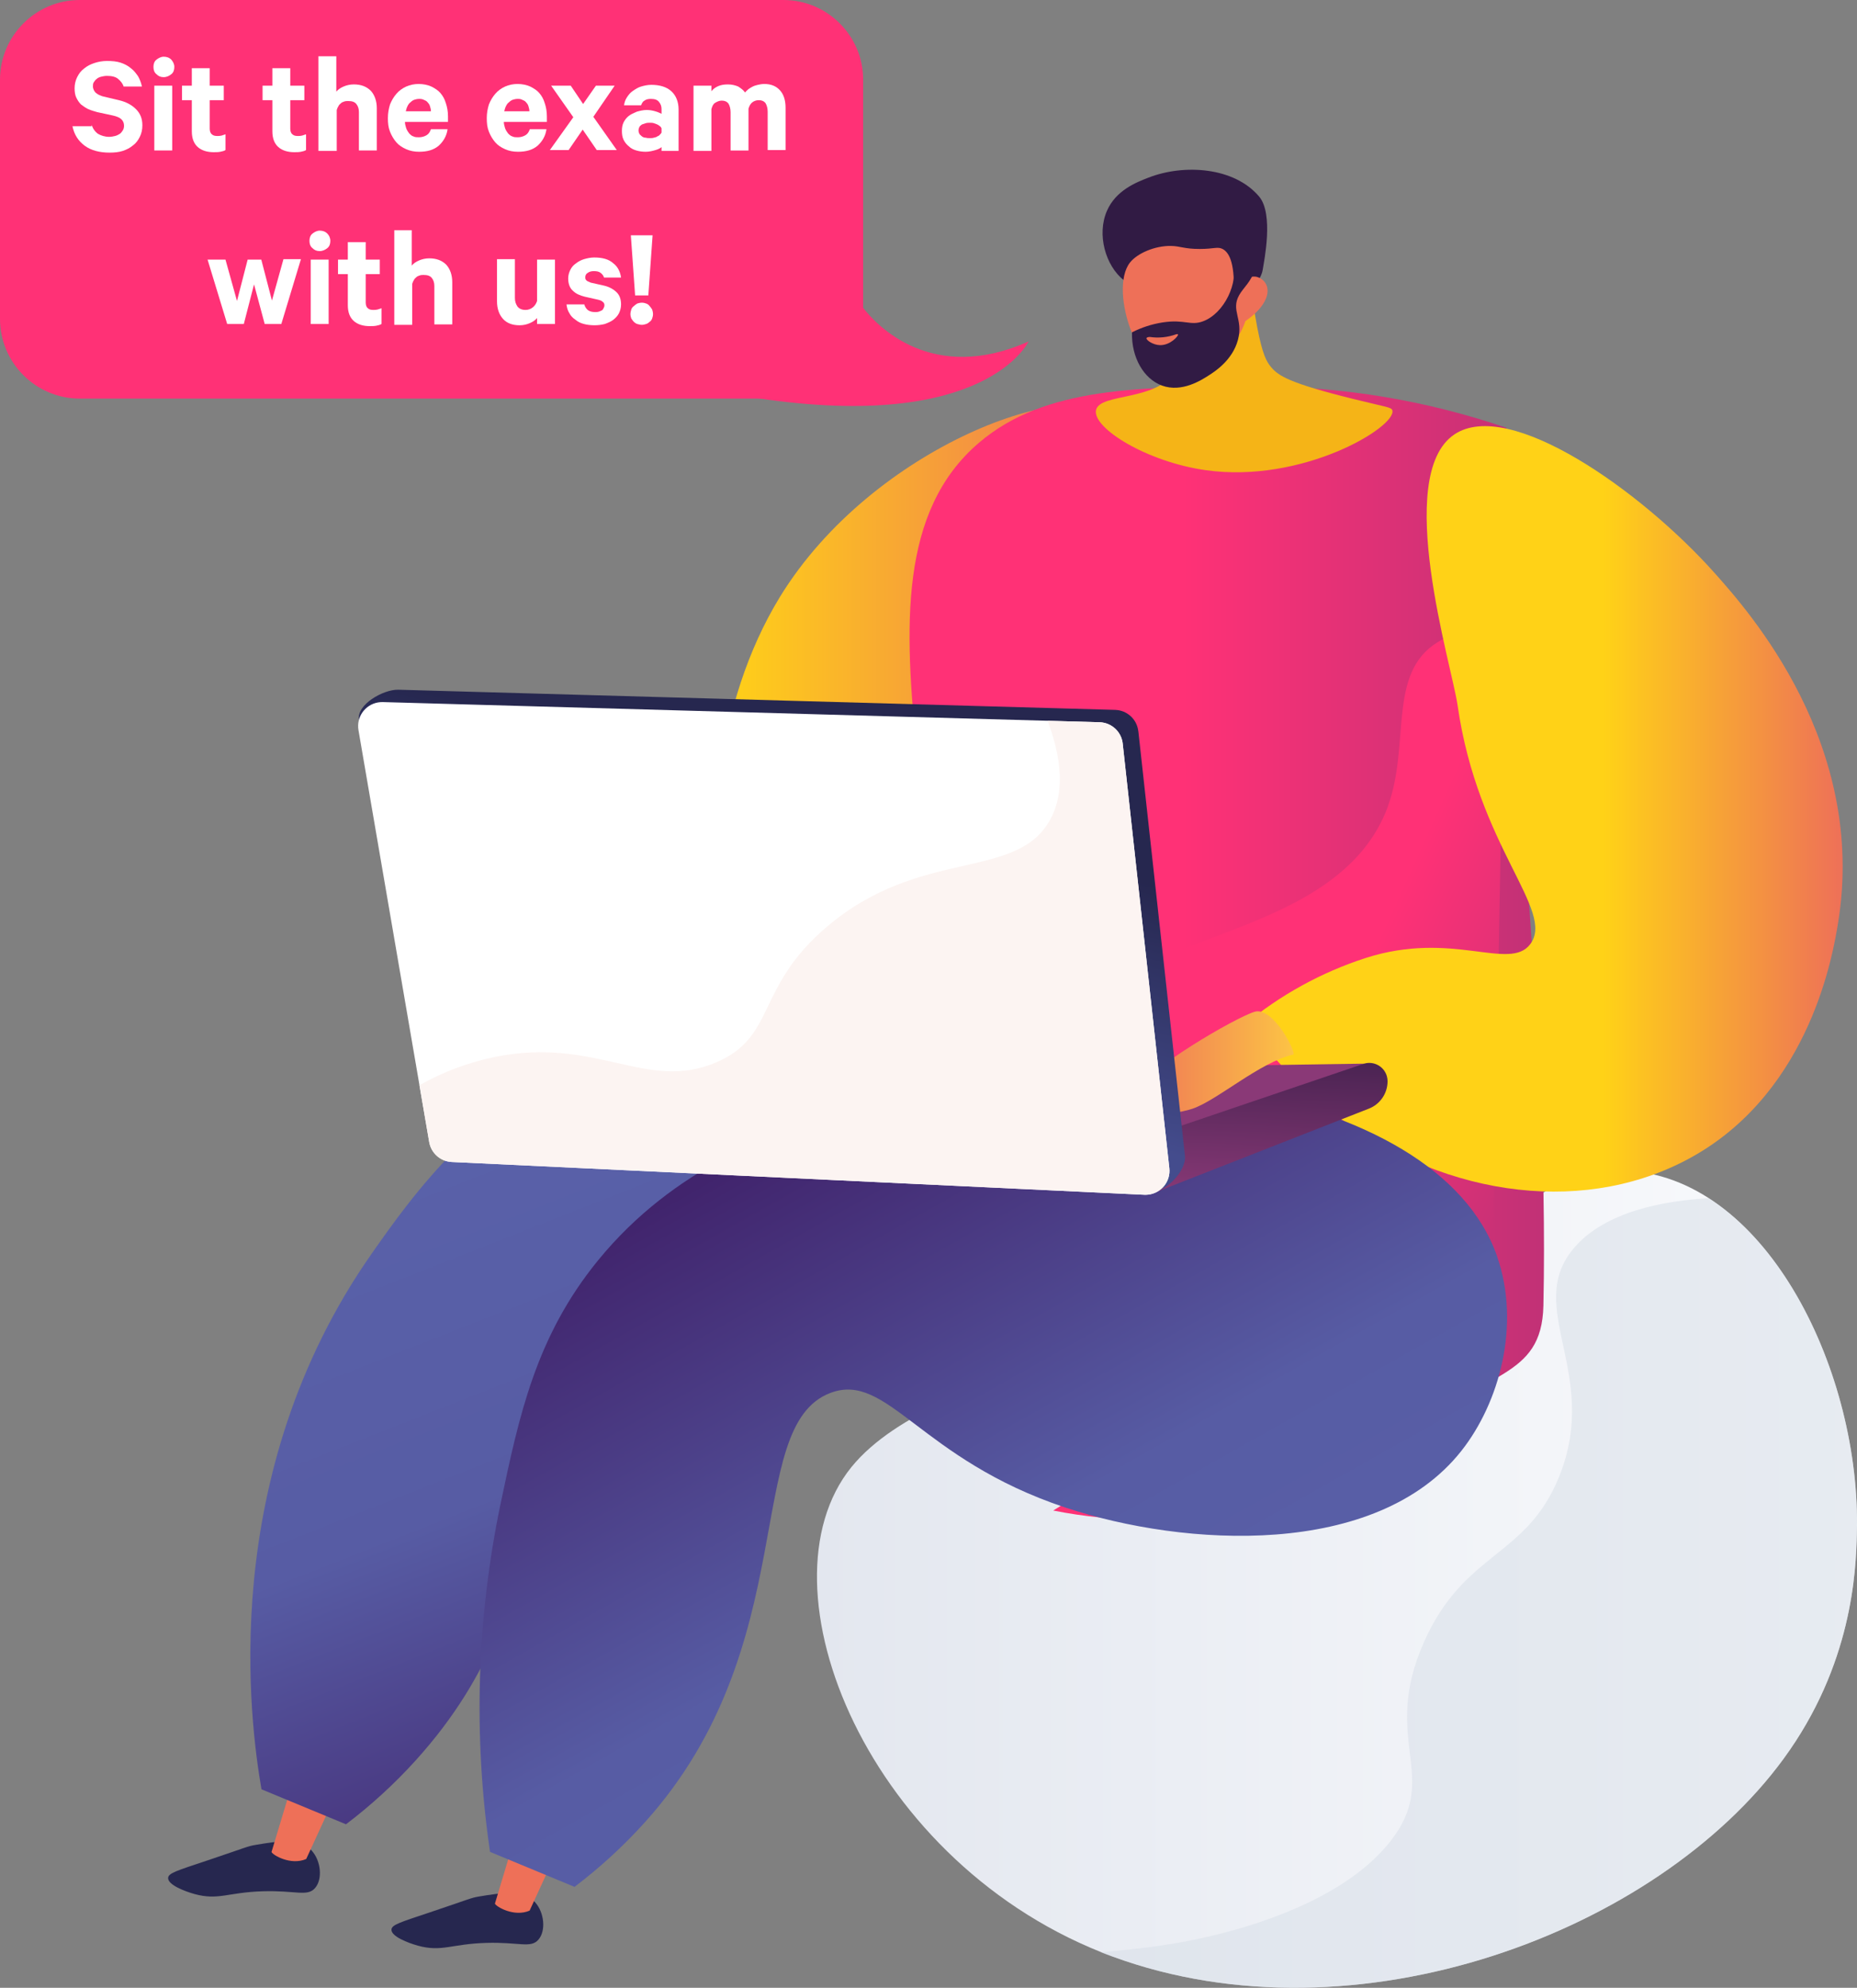
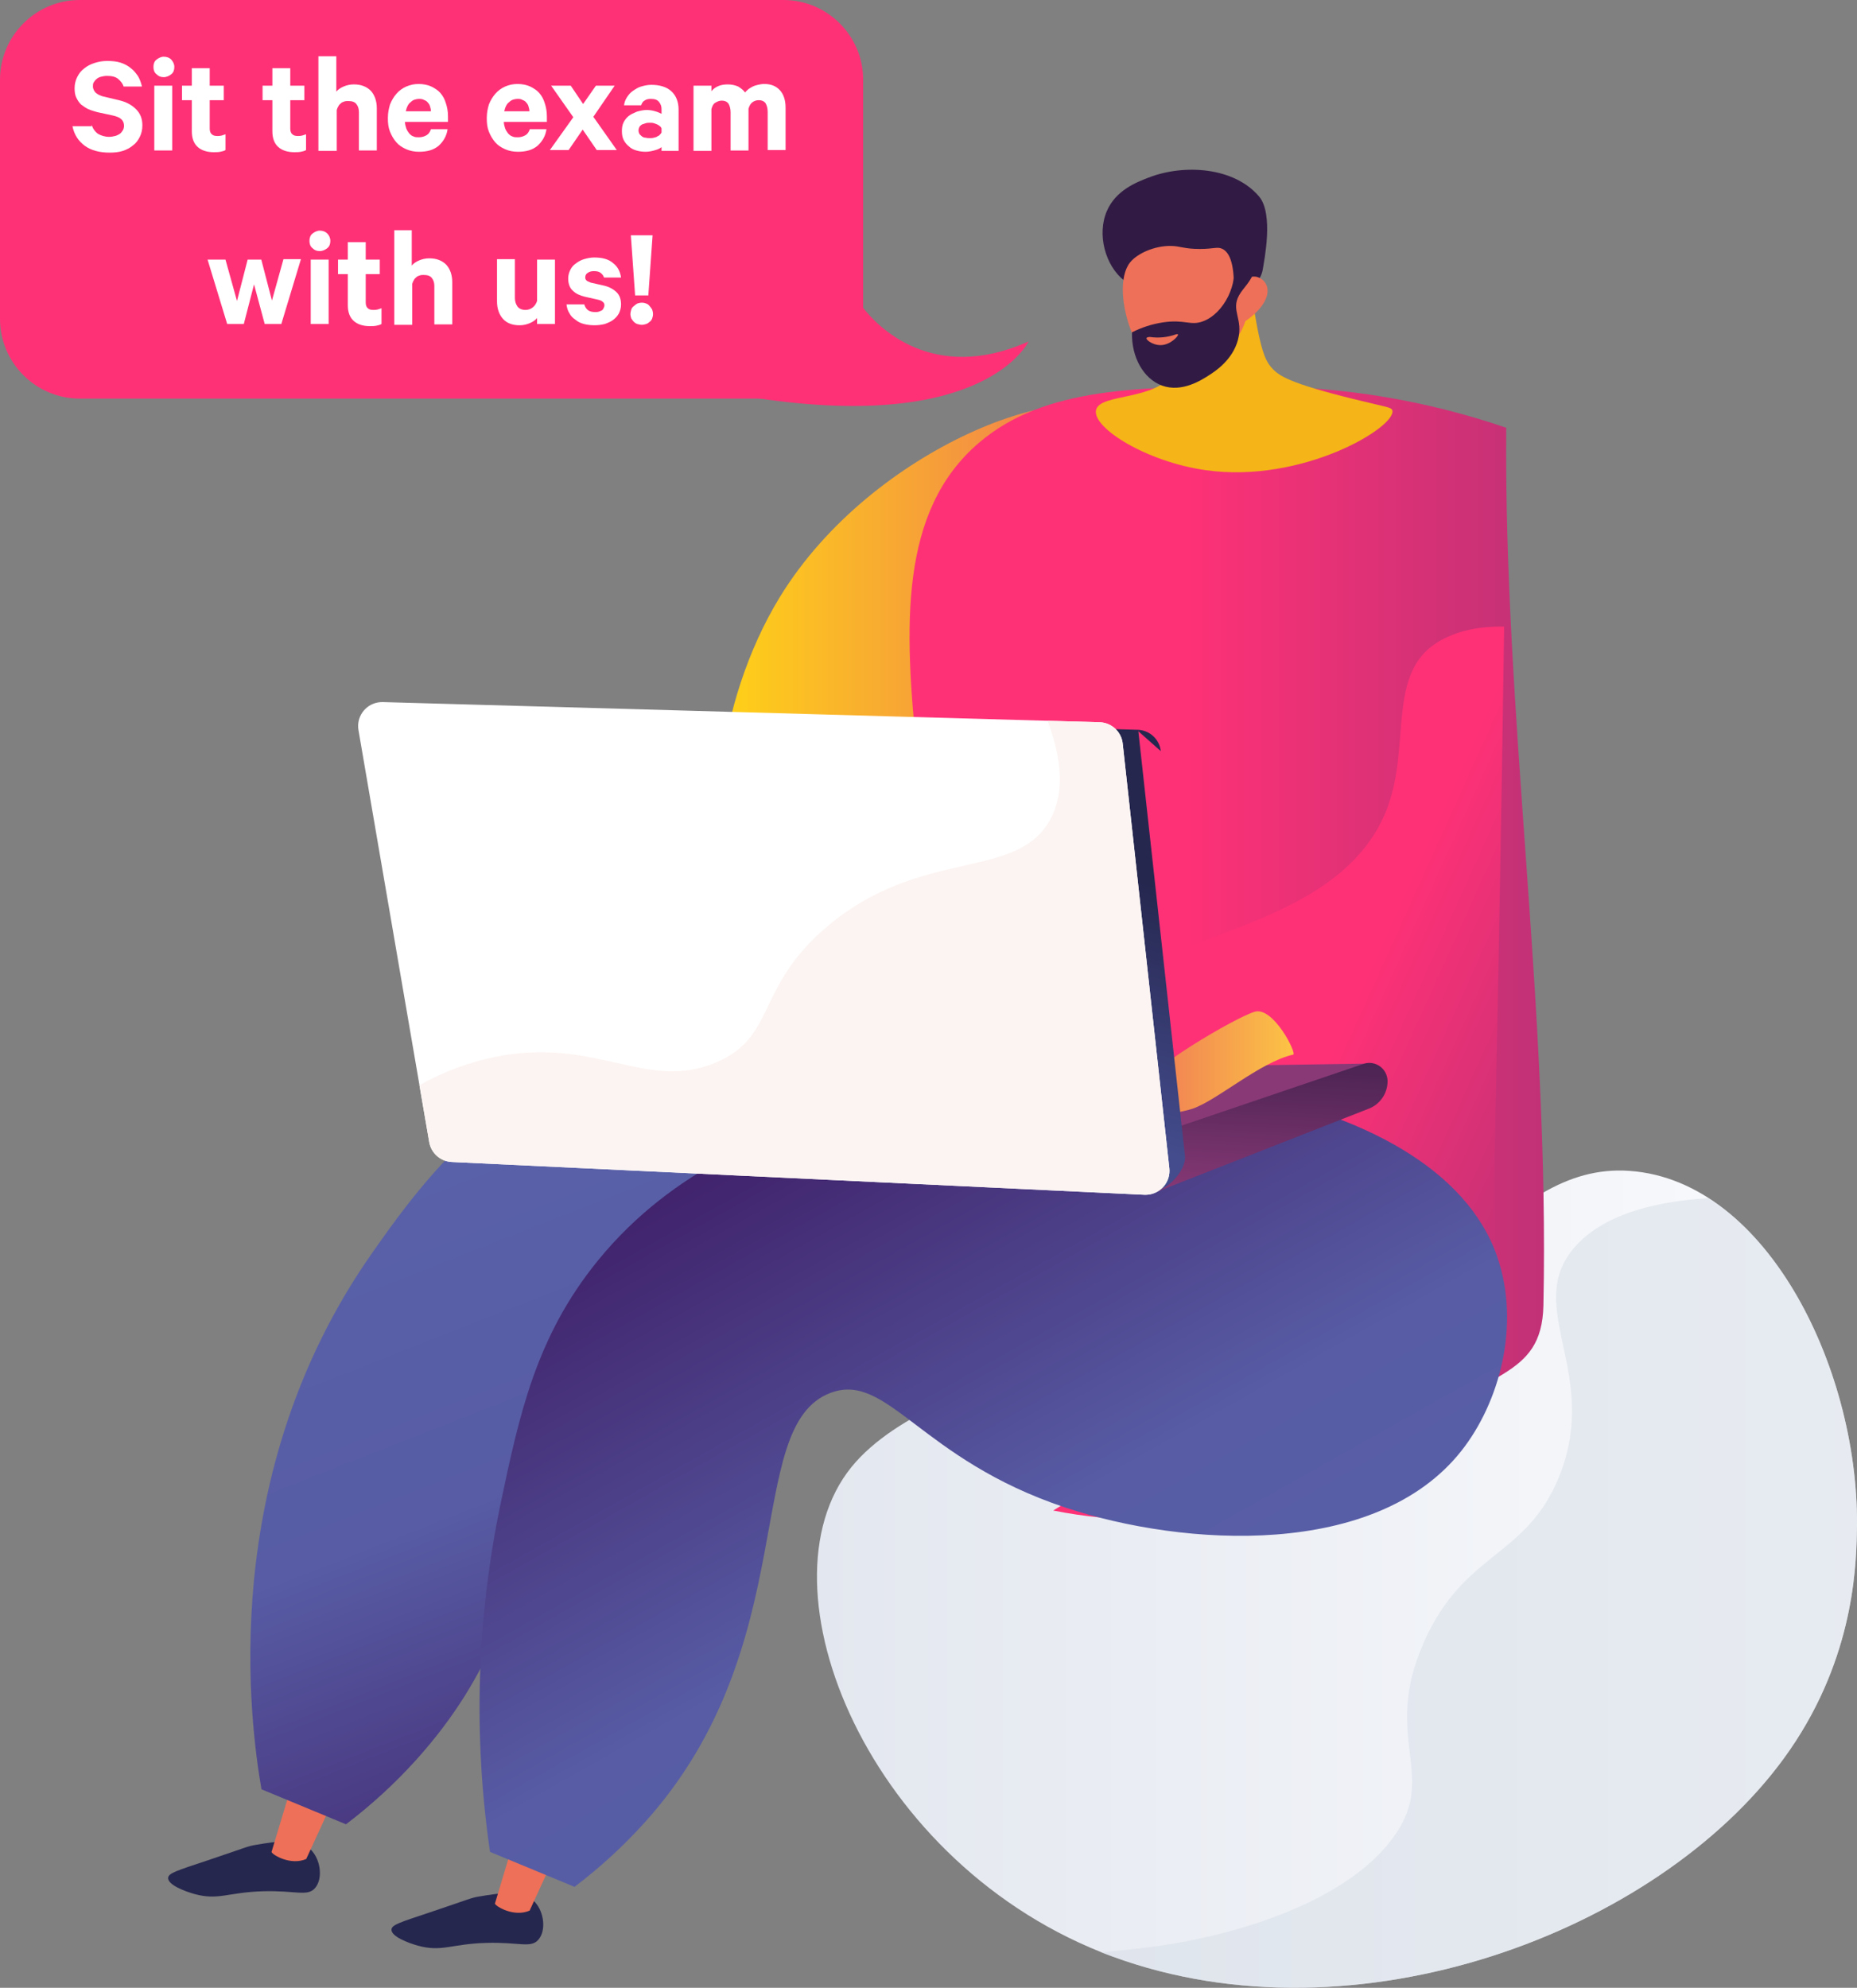
<svg xmlns="http://www.w3.org/2000/svg" xmlns:xlink="http://www.w3.org/1999/xlink" id="Capa_1" data-name="Capa 1" viewBox="0 0 435.66 466.28">
  <rect x="0" y="0" width="435.66" height="466.28" fill="#808080" stroke="none" />
  <defs>
    <style>
      .cls-1 {
        fill: url(#Degradado_sin_nombre_25-2);
      }

      .cls-2 {
        fill: #fff;
      }

      .cls-3 {
        fill: url(#Degradado_sin_nombre_21);
      }

      .cls-4 {
        fill: url(#Degradado_sin_nombre_677);
      }

      .cls-5 {
        fill: url(#Degradado_sin_nombre_56-2);
      }

      .cls-6 {
        fill: #d8dee8;
        isolation: isolate;
        opacity: .57;
      }

      .cls-7 {
        fill: #f5b417;
      }

      .cls-8 {
        fill: url(#Degradado_sin_nombre_26-2);
      }

      .cls-9 {
        fill: url(#Degradado_sin_nombre_22);
      }

      .cls-10 {
        fill: url(#Degradado_sin_nombre_25);
      }

      .cls-11 {
        fill: url(#Degradado_sin_nombre_292);
      }

      .cls-12 {
        fill: url(#Degradado_sin_nombre_147);
      }

      .cls-13 {
        fill: #ff3176;
      }

      .cls-14 {
        fill: url(#Degradado_sin_nombre_24);
      }

      .cls-15 {
        fill: url(#Degradado_sin_nombre_22-2);
      }

      .cls-16 {
        fill: url(#Degradado_sin_nombre_25-3);
      }

      .cls-17 {
        fill: url(#Degradado_sin_nombre_23-4);
      }

      .cls-18 {
        fill: url(#Degradado_sin_nombre_56);
      }

      .cls-19 {
        fill: url(#Degradado_sin_nombre_26);
      }

      .cls-20 {
        fill: #fcf4f2;
      }

      .cls-21 {
        fill: url(#Degradado_sin_nombre_23-3);
      }

      .cls-22 {
        fill: url(#Degradado_sin_nombre_23);
      }

      .cls-23 {
        fill: url(#Degradado_sin_nombre_677-2);
      }

      .cls-24 {
        fill: url(#Degradado_sin_nombre_23-2);
      }

      .cls-25 {
        fill: url(#Degradado_sin_nombre_37);
      }
    </style>
    <linearGradient id="Degradado_sin_nombre_37" data-name="Degradado sin nombre 37" x1="191.66" y1="370.43" x2="435.66" y2="370.43" gradientUnits="userSpaceOnUse">
      <stop offset="0" stop-color="#e3e7ef" />
      <stop offset="1" stop-color="#fafbfd" />
    </linearGradient>
    <linearGradient id="Degradado_sin_nombre_147" data-name="Degradado sin nombre 147" x1="168.91" y1="151.45" x2="264.58" y2="151.45" gradientUnits="userSpaceOnUse">
      <stop offset="0" stop-color="#ffd217" />
      <stop offset="1" stop-color="#ee7058" />
      <stop offset="1" stop-color="#bc8a1b" />
    </linearGradient>
    <linearGradient id="Degradado_sin_nombre_25" data-name="Degradado sin nombre 25" x1="-439.04" y1="2293.82" x2="-439.89" y2="2293.82" gradientTransform="translate(19674.7 34219.6) scale(40.59 -14.73)" gradientUnits="userSpaceOnUse">
      <stop offset="0" stop-color="#444c8d" />
      <stop offset="1" stop-color="#26274f" />
    </linearGradient>
    <linearGradient id="Degradado_sin_nombre_23" data-name="Degradado sin nombre 23" x1="-440.34" y1="2201.33" x2="-441.23" y2="2202.98" gradientTransform="translate(7736.08 41427.05) scale(16.29 -18.16)" gradientUnits="userSpaceOnUse">
      <stop offset="0" stop-color="#fcc345" />
      <stop offset="1" stop-color="#ee7058" />
    </linearGradient>
    <linearGradient id="Degradado_sin_nombre_25-2" data-name="Degradado sin nombre 25" x1="-441.84" y1="2293.96" x2="-442.68" y2="2293.96" gradientTransform="translate(19733.82 34228.79) scale(40.59 -14.72)" xlink:href="#Degradado_sin_nombre_25" />
    <linearGradient id="Degradado_sin_nombre_23-2" data-name="Degradado sin nombre 23" x1="-442.5" y1="2204.6" x2="-443.38" y2="2206.25" gradientTransform="translate(7795.32 41439.83) scale(16.29 -18.16)" xlink:href="#Degradado_sin_nombre_23" />
    <linearGradient id="Degradado_sin_nombre_677" data-name="Degradado sin nombre 677" x1="-490.62" y1="2110.21" x2="-489.74" y2="2110.21" gradientTransform="translate(86977.78 639722.17) scale(176.86 -303.05)" gradientUnits="userSpaceOnUse">
      <stop offset="0" stop-color="#ff3176" />
      <stop offset=".45" stop-color="#ff3176" />
      <stop offset="1" stop-color="#c13176" />
    </linearGradient>
    <linearGradient id="Degradado_sin_nombre_677-2" data-name="Degradado sin nombre 677" x1="-489.56" y1="2112.91" x2="-488.99" y2="2112.4" gradientTransform="translate(59297.34 504783.99) scale(120.56 -238.81)" xlink:href="#Degradado_sin_nombre_677" />
    <linearGradient id="Degradado_sin_nombre_292" data-name="Degradado sin nombre 292" x1="291.88" y1="189.74" x2="432.3" y2="189.74" gradientUnits="userSpaceOnUse">
      <stop offset=".6" stop-color="#ffd217" />
      <stop offset="1" stop-color="#ee7058" />
      <stop offset="1" stop-color="#bc8a1b" />
    </linearGradient>
    <linearGradient id="Degradado_sin_nombre_56" data-name="Degradado sin nombre 56" x1="-490.77" y1="2113.81" x2="-491.15" y2="2114.49" gradientTransform="translate(147667.37 451453.86) scale(300.43 -213.38)" gradientUnits="userSpaceOnUse">
      <stop offset="0" stop-color="#41246d" />
      <stop offset=".55" stop-color="#575ca4" />
      <stop offset="1" stop-color="#5961a9" />
    </linearGradient>
    <linearGradient id="Degradado_sin_nombre_56-2" data-name="Degradado sin nombre 56" x1="-491.08" y1="2114.33" x2="-490.59" y2="2113.64" gradientTransform="translate(135077.49 457693.55) scale(274.74 -216.34)" xlink:href="#Degradado_sin_nombre_56" />
    <linearGradient id="Degradado_sin_nombre_26" data-name="Degradado sin nombre 26" x1="-490.28" y1="2222.48" x2="-490.17" y2="2224.82" gradientTransform="translate(87150.26 50766.3) scale(177.31 -22.7)" gradientUnits="userSpaceOnUse">
      <stop offset="0" stop-color="#311b44" />
      <stop offset="1" stop-color="#8a3977" />
    </linearGradient>
    <linearGradient id="Degradado_sin_nombre_26-2" data-name="Degradado sin nombre 26" x1="-486.79" y1="2183.43" x2="-486.9" y2="2182.05" gradientTransform="translate(30458.88 75453.43) scale(61.95 -34.45)" xlink:href="#Degradado_sin_nombre_26" />
    <linearGradient id="Degradado_sin_nombre_23-3" data-name="Degradado sin nombre 23" x1="-484.31" y1="2202.91" x2="-485.19" y2="2202.91" gradientTransform="translate(21777.43 61042.57) scale(44.34 -27.6)" xlink:href="#Degradado_sin_nombre_23" />
    <linearGradient id="Degradado_sin_nombre_25-3" data-name="Degradado sin nombre 25" x1="-490.55" y1="2121.71" x2="-490.38" y2="2122.1" gradientTransform="translate(108530.67 284932.63) scale(220.91 -134.18)" xlink:href="#Degradado_sin_nombre_25" />
    <linearGradient id="Degradado_sin_nombre_24" data-name="Degradado sin nombre 24" x1="-490.19" y1="2121.46" x2="-490.56" y2="2122.69" gradientTransform="translate(106575.24 279777.4) scale(216.94 -131.72)" gradientUnits="userSpaceOnUse">
      <stop offset="0" stop-color="#fff" />
      <stop offset="1" stop-color="#fff" />
    </linearGradient>
    <linearGradient id="Degradado_sin_nombre_22" data-name="Degradado sin nombre 22" x1="-477.38" y1="2176.27" x2="-476.79" y2="2177.67" gradientTransform="translate(21608.12 103462.36) scale(44.01 -47.89)" gradientUnits="userSpaceOnUse">
      <stop offset="0" stop-color="#311b44" />
      <stop offset="1" stop-color="#6c3976" />
    </linearGradient>
    <linearGradient id="Degradado_sin_nombre_23-4" data-name="Degradado sin nombre 23" x1="-483.76" y1="2187.31" x2="-483.73" y2="2184.53" gradientTransform="translate(18999.8 76290.59) scale(38.7 -34.95)" xlink:href="#Degradado_sin_nombre_23" />
    <linearGradient id="Degradado_sin_nombre_22-2" data-name="Degradado sin nombre 22" x1="-471.9" y1="2195.59" x2="-471.11" y2="2197.3" gradientTransform="translate(16492.78 84734.47) scale(33.61 -38.97)" xlink:href="#Degradado_sin_nombre_22" />
    <linearGradient id="Degradado_sin_nombre_21" data-name="Degradado sin nombre 21" x1="-449.95" y1="3146.28" x2="-450.11" y2="3142.14" gradientTransform="translate(4102.32 9059.48) scale(8.44 -2.95)" gradientUnits="userSpaceOnUse">
      <stop offset="0" stop-color="#fcc345" />
      <stop offset="1" stop-color="#ee7058" />
    </linearGradient>
  </defs>
  <g id="Grupo_126" data-name="Grupo 126">
    <path id="Trazado_448" data-name="Trazado 448" class="cls-25" d="M382.33,274.66c32.6,2.3,54.3,47.7,53.3,84.9-.2,9.1-1.1,31-17.2,53-29.6,40.5-100.1,67.4-157.4,46.4-57.3-21.1-84-86.7-61.3-114.8,10.6-13.1,33.4-20,39.9-21.9,22.3-6.7,32.7-2.3,51.1-4.1,48.8-5,60.9-45.7,91.6-43.5Z" />
    <path id="Trazado_449" data-name="Trazado 449" class="cls-6" d="M418.43,412.56c16.1-22,17-43.9,17.2-53,.8-29.7-12.8-64.4-34.8-78.5-10.2,.6-24.1,3-31.5,11.6-12,14,6.2,29.3-3.5,53.6-7.7,19.2-22.2,17.5-31.7,38.8-10.4,23.2,4.1,31.5-7.9,46.8-13.3,17-43.4,22.9-51.9,24.2-5.4,.9-10.8,1.4-16,1.9,.9,.4,1.8,.7,2.7,1,57.2,21,127.8-5.9,157.4-46.4Z" />
  </g>
  <path class="cls-13" d="M183.8,93.5H18.7c-10.3,0-18.7-8.4-18.7-18.7V18.7C0,8.4,8.4,0,18.7,0H183.8c10.3,0,18.7,8.4,18.7,18.7v56.1c0,10.3-8.4,18.7-18.7,18.7Z" />
  <g>
    <path class="cls-2" d="M21.5,29.3c.3,.9,.8,1.6,1.5,2.1,.7,.4,1.6,.7,2.6,.7,.5,0,1-.1,1.4-.2,.4-.1,.8-.3,1.1-.5,.3-.2,.5-.5,.7-.8s.3-.7,.3-1.1c0-.6-.2-1.1-.6-1.5-.4-.4-1.1-.7-2-.9l-3.7-.8c-.7-.2-1.4-.4-2.1-.7-.6-.3-1.2-.7-1.7-1.1-.5-.5-.8-1-1.1-1.6-.3-.6-.4-1.4-.4-2.2,0-.9,.2-1.8,.6-2.6,.4-.8,.9-1.5,1.6-2,.7-.6,1.5-1,2.4-1.3s1.9-.5,3-.5c1.2,0,2.3,.1,3.2,.4,.9,.3,1.7,.7,2.4,1.3,.7,.5,1.2,1.2,1.7,1.9,.4,.7,.7,1.5,.9,2.4h-4.3c-.2-.7-.7-1.3-1.3-1.8-.6-.5-1.5-.7-2.6-.7-.5,0-1,.1-1.4,.2s-.8,.3-1,.5c-.3,.2-.5,.5-.7,.8s-.2,.6-.2,1c0,.3,.1,.6,.2,.8,.1,.2,.2,.4,.4,.6,.2,.2,.4,.3,.7,.5,.3,.1,.6,.3,1,.4l3.8,.9c1.7,.4,3,1.1,4,2.1s1.5,2.2,1.5,3.8c0,1-.2,1.9-.6,2.7-.4,.8-.9,1.5-1.6,2-.7,.6-1.5,1-2.4,1.3s-2,.4-3.1,.4c-2.3,0-4.3-.5-5.8-1.6s-2.5-2.6-2.9-4.6h4.5v-.3Z" />
    <path class="cls-2" d="M40.9,15.7c0,.7-.2,1.3-.7,1.7-.5,.4-1.1,.7-1.8,.7s-1.2-.2-1.7-.7c-.5-.4-.7-1-.7-1.7s.2-1.3,.7-1.7c.5-.4,1.1-.7,1.7-.7,.7,0,1.3,.2,1.8,.7,.4,.5,.7,1,.7,1.7Zm-.5,19.6h-4.2v-15.2h4.2v15.2Z" />
    <path class="cls-2" d="M45,23.5h-2.3v-3.4h2.3v-4.1h4.2v4.1h3.3v3.4h-3.3v6.7c0,.6,.2,1.1,.5,1.3,.3,.3,.7,.4,1.3,.4,.3,0,.6,0,1-.1,.3-.1,.6-.2,.9-.3v3.7c-.3,.2-.7,.3-1.2,.4-.5,.1-1,.1-1.6,.1-1.5,0-2.8-.4-3.7-1.2s-1.4-2-1.4-3.7v-7.3Z" />
    <path class="cls-2" d="M63.9,23.5h-2.3v-3.4h2.3v-4.1h4.2v4.1h3.3v3.4h-3.3v6.7c0,.6,.2,1.1,.5,1.3,.3,.3,.7,.4,1.3,.4,.3,0,.6,0,1-.1,.3-.1,.6-.2,.9-.3v3.7c-.3,.2-.7,.3-1.2,.4-.5,.1-1,.1-1.6,.1-1.5,0-2.8-.4-3.7-1.2-.9-.8-1.4-2-1.4-3.7,0,0,0-7.3,0-7.3Z" />
    <path class="cls-2" d="M74.7,13.2h4.2v8.3c.4-.5,1-.9,1.7-1.2,.7-.3,1.5-.5,2.4-.5,1.7,0,3,.5,4,1.5,.9,1,1.4,2.4,1.4,4.1v9.9h-4.2v-9c0-.8-.2-1.4-.6-1.9s-1-.7-1.9-.7c-.3,0-.6,0-.9,.1s-.6,.2-.8,.4c-.2,.2-.5,.4-.6,.7-.2,.3-.3,.6-.4,.9v9.6h-4.3V13.2Z" />
    <path class="cls-2" d="M105,30.3c-.2,1.6-1,2.9-2.1,3.9-1.2,1-2.7,1.4-4.6,1.4-1.1,0-2.1-.2-3-.6-.9-.4-1.7-.9-2.3-1.6-.6-.7-1.1-1.5-1.5-2.5s-.5-2-.5-3.2,.2-2.2,.5-3.2c.4-1,.9-1.8,1.5-2.5s1.4-1.3,2.3-1.7c.9-.4,1.9-.6,2.9-.6,1.1,0,2.1,.2,3,.6,.8,.4,1.6,.9,2.1,1.5,.6,.7,1,1.4,1.3,2.4,.3,.9,.5,1.9,.5,3.1v1.3h-10.1c0,.6,.2,1.1,.3,1.5,.2,.5,.4,.8,.7,1.2,.3,.3,.6,.6,1,.7,.4,.2,.8,.2,1.3,.2,.7,0,1.3-.2,1.8-.5s.8-.8,1-1.4c0,0,3.9,0,3.9,0Zm-6.7-7.1c-.4,0-.8,.1-1.1,.2-.3,.1-.6,.3-.9,.6-.3,.2-.5,.5-.7,.9s-.3,.8-.4,1.2h5.9c0-.4-.1-.8-.2-1.1-.1-.4-.3-.7-.5-.9-.2-.3-.5-.5-.8-.6-.5-.3-.9-.3-1.3-.3Z" />
    <path class="cls-2" d="M128.2,30.3c-.2,1.6-1,2.9-2.1,3.9-1.2,1-2.7,1.4-4.6,1.4-1.1,0-2.1-.2-3-.6-.9-.4-1.7-.9-2.3-1.6-.6-.7-1.1-1.5-1.5-2.5s-.5-2-.5-3.2,.2-2.2,.5-3.2c.4-1,.9-1.8,1.5-2.5s1.4-1.3,2.3-1.7c.9-.4,1.9-.6,2.9-.6,1.1,0,2.1,.2,3,.6,.8,.4,1.6,.9,2.1,1.5,.6,.7,1,1.4,1.3,2.4,.3,.9,.5,1.9,.5,3.1v1.3h-10.1c0,.6,.2,1.1,.3,1.5,.2,.5,.4,.8,.7,1.2,.3,.3,.6,.6,1,.7,.4,.2,.8,.2,1.3,.2,.7,0,1.3-.2,1.8-.5s.8-.8,1-1.4c0,0,3.9,0,3.9,0Zm-6.8-7.1c-.4,0-.8,.1-1.1,.2-.3,.1-.6,.3-.9,.6-.3,.2-.5,.5-.7,.9s-.3,.8-.4,1.2h5.9c0-.4-.1-.8-.2-1.1-.1-.4-.3-.7-.5-.9-.2-.3-.5-.5-.8-.6-.5-.3-.8-.3-1.3-.3Z" />
    <path class="cls-2" d="M139.2,27.4l5.5,7.8h-4.7l-3.3-4.8-3.3,4.8h-4.4l5.5-7.7-5.2-7.4h4.6l2.9,4.3,3-4.3h4.4l-5,7.3Z" />
    <path class="cls-2" d="M155.2,35.3v-.8c-.2,.2-.7,.5-1.4,.7s-1.5,.4-2.3,.4-1.5-.1-2.2-.3-1.3-.5-1.8-1c-.5-.4-.9-.9-1.2-1.5s-.4-1.3-.4-2.1c0-.7,.1-1.4,.4-2,.3-.6,.7-1.1,1.2-1.5s1.2-.7,1.9-1c.7-.2,1.5-.4,2.3-.4,.7,0,1.3,.1,2,.3,.7,.2,1.1,.4,1.5,.6v-1.1c0-.7-.2-1.2-.6-1.7-.4-.5-1-.7-1.9-.7-.6,0-1.1,.1-1.5,.4-.4,.2-.6,.6-.8,1.1h-4c.1-.7,.3-1.3,.7-1.9s.8-1.1,1.4-1.5c.6-.4,1.2-.8,1.9-1s1.5-.4,2.4-.4c2,0,3.6,.5,4.7,1.5,1.1,1,1.7,2.5,1.7,4.3v9.7h-4v-.1Zm0-5.2c-.1-.2-.2-.4-.4-.5-.2-.2-.4-.3-.6-.4-.2-.1-.5-.2-.8-.3s-.6-.1-.9-.1-.7,0-1,.1-.6,.2-.9,.3c-.3,.2-.5,.4-.6,.6-.1,.2-.2,.5-.2,.8s.1,.6,.2,.8c.1,.2,.4,.4,.6,.6,.3,.2,.5,.3,.9,.3,.3,.1,.6,.1,1,.1,.3,0,.6,0,.9-.1,.3-.1,.6-.1,.8-.3,.2-.1,.5-.2,.6-.4,.2-.2,.3-.3,.4-.5v-1Z" />
    <path class="cls-2" d="M174.8,21.7c.2-.3,.5-.5,.8-.8,.3-.2,.6-.4,1-.6s.8-.3,1.2-.4,1-.2,1.5-.2c1.6,0,2.8,.5,3.7,1.5s1.3,2.4,1.3,4.1v9.9h-4.2v-9c0-.8-.2-1.5-.5-2-.4-.5-.9-.7-1.6-.7-.6,0-1.1,.2-1.5,.5s-.7,.8-.9,1.5v9.8h-4.2v-9c0-.8-.2-1.5-.5-2-.4-.5-.9-.7-1.6-.7-.5,0-1,.2-1.5,.5s-.7,.8-.9,1.5v9.8h-4.2v-15.3h4.2v1.3c.4-.5,.9-.9,1.6-1.2,.7-.3,1.4-.4,2.3-.4s1.7,.2,2.4,.5c.6,.4,1.2,.8,1.6,1.4Z" />
    <path class="cls-2" d="M63.8,70.5l2.7-9.7h4.1l-4.6,15.2h-3.9l-2.5-9.3-2.4,9.3h-3.9l-4.6-15.1h4.2l2.7,9.7,2.5-9.7h3.2l2.5,9.6Z" />
    <path class="cls-2" d="M77.5,56.5c0,.7-.2,1.3-.7,1.7s-1.1,.7-1.8,.7-1.2-.2-1.7-.7c-.5-.4-.7-1-.7-1.7s.2-1.3,.7-1.7,1.1-.7,1.7-.7c.7,0,1.3,.2,1.8,.7,.4,.4,.7,1,.7,1.7Zm-.4,19.5h-4.2v-15.1h4.2v15.1Z" />
    <path class="cls-2" d="M81.6,64.3h-2.3v-3.4h2.3v-4.1h4.2v4.1h3.3v3.4h-3.3v6.7c0,.6,.2,1.1,.5,1.3,.3,.3,.7,.4,1.3,.4,.3,0,.6,0,1-.1,.3-.1,.6-.2,.9-.3v3.7c-.3,.2-.7,.3-1.2,.4s-1,.1-1.6,.1c-1.5,0-2.8-.4-3.7-1.2-.9-.8-1.4-2-1.4-3.7,0,0,0-7.3,0-7.3Z" />
    <path class="cls-2" d="M92.4,54h4.2v8.3c.4-.5,1-.9,1.7-1.2,.7-.3,1.5-.5,2.4-.5,1.7,0,3,.5,4,1.5,.9,1,1.4,2.4,1.4,4.1v9.9h-4.2v-9c0-.8-.2-1.4-.6-1.9s-1-.7-1.9-.7c-.3,0-.6,0-.9,.1s-.6,.2-.8,.4-.5,.4-.6,.7c-.2,.3-.3,.6-.4,.9v9.6h-4.2v-22.2h-.1Z" />
    <path class="cls-2" d="M130.2,76h-4.2v-1.4c-.4,.5-1,.9-1.7,1.2-.7,.3-1.5,.5-2.4,.5-1.7,0-3-.5-3.9-1.5s-1.4-2.4-1.4-4.1v-9.9h4.2v9.1c0,.8,.2,1.4,.6,2,.4,.5,1,.8,1.9,.8,.6,0,1.2-.2,1.7-.6s.8-.9,1-1.5v-9.7h4.2v15.1h0Z" />
    <path class="cls-2" d="M137.1,71.5c.2,.6,.5,1,.9,1.3,.5,.3,1,.4,1.6,.4,.3,0,.6,0,.9-.1,.3-.1,.5-.2,.7-.3,.2-.1,.3-.3,.4-.5,.1-.2,.2-.4,.2-.7s-.1-.6-.4-.8c-.2-.2-.6-.4-1.1-.5l-3.1-.7c-1.2-.3-2.1-.7-2.8-1.4-.7-.6-1.1-1.6-1.1-2.9,0-.7,.2-1.4,.5-2s.7-1.1,1.3-1.5c.5-.4,1.2-.8,1.9-1s1.5-.4,2.4-.4c1.9,0,3.4,.4,4.4,1.3,1.1,.8,1.7,2,1.9,3.4h-4c-.1-.4-.4-.8-.8-1.1-.4-.3-.9-.4-1.6-.4-.5,0-1,.1-1.4,.4-.4,.2-.6,.6-.6,1.1,0,.3,.1,.5,.3,.7s.6,.3,1,.5l3.1,.7c1.3,.3,2.3,.9,3,1.6s1,1.7,1,2.8c0,.8-.2,1.5-.5,2.1s-.8,1.1-1.3,1.5-1.2,.7-2,1c-.8,.2-1.6,.3-2.4,.3-.9,0-1.8-.1-2.5-.3-.8-.2-1.4-.5-2-1-.6-.4-1.1-.9-1.4-1.5-.4-.6-.6-1.3-.7-2.1h4.2v.1Z" />
    <path class="cls-2" d="M147.9,73.7c0-.4,.1-.7,.2-1.1,.1-.3,.3-.6,.6-.8,.2-.2,.5-.4,.8-.6,.3-.1,.7-.2,1.1-.2s.7,.1,1,.2,.6,.3,.8,.6c.2,.2,.4,.5,.6,.8,.1,.3,.2,.7,.2,1.1s-.1,.7-.2,1c-.1,.3-.3,.6-.6,.8-.2,.2-.5,.4-.8,.5s-.7,.2-1,.2c-.4,0-.7-.1-1.1-.2-.3-.1-.6-.3-.8-.5s-.4-.5-.6-.8c-.1-.3-.2-.7-.2-1Zm.1-18.5h5.1l-1,14.1h-3.1l-1-14.1Z" />
  </g>
  <path class="cls-13" d="M201.5,70.9s.3,.5,.9,1.2c3.3,4.3,16.3,18.1,38.9,8,0,0-9.9,21.4-63.6,13.3" />
  <g>
    <path id="Trazado_357" data-name="Trazado 357" class="cls-12" d="M175.64,206.95c-11.33-6.28-8.01-41.92,7.36-66.97,21.83-35.56,69.67-52.54,79.48-41.95,10.04,10.84-18.86,51.53-23.55,58.14-17.03,23.98-49.88,58.21-63.29,50.78Z" />
    <path id="Trazado_358" data-name="Trazado 358" class="cls-10" d="M73.15,434.13c2.12,2.34,2.6,6.64,.76,8.76-1.81,2.08-4.53,.52-12.24,.75-8.26,.25-10.42,2.19-16.03,.65-2.27-.63-6.27-2.15-6.2-3.77,.05-1.14,2.09-1.73,8.91-4.01,9.67-3.24,9.63-3.42,11.68-3.76,5.15-.86,10.33-1.71,13.13,1.37Z" />
    <path id="Trazado_359" data-name="Trazado 359" class="cls-22" d="M67.85,420.65l-4.15,13.78c.31,.74,4.53,3.21,8.14,1.64l6.15-13.38-10.15-2.05Z" />
    <path id="Trazado_360" data-name="Trazado 360" class="cls-1" d="M125.55,446.24c2.12,2.34,2.6,6.64,.76,8.76-1.81,2.08-4.53,.52-12.24,.75-8.26,.25-10.42,2.19-16.03,.65-2.27-.63-6.27-2.15-6.2-3.77,.05-1.14,2.09-1.73,8.91-4.01,9.67-3.24,9.63-3.42,11.68-3.76,5.16-.85,10.34-1.71,13.13,1.37Z" />
    <path id="Trazado_361" data-name="Trazado 361" class="cls-24" d="M120.25,432.76l-4.14,13.78c.31,.74,4.53,3.21,8.14,1.64l6.15-13.38-10.15-2.05Z" />
    <path id="Trazado_362" data-name="Trazado 362" class="cls-4" d="M353.37,100.34c-18.67-6.39-38.26-9.66-57.99-9.68-27.86,0-50.24,0-65.69,13.18-37.5,31.96,4.48,108.51-17.03,165.21-2.35,6.21-9.21,25.9-3.25,47.13,1.1,3.91,3.36,7.3,7.23,13.05,22.71,33.69,86.52,36.46,115.74,7.24,15.44-15.44,29.33-12.61,29.71-30.23,1.47-69.55-9.32-138.92-8.72-205.88Z" />
    <path id="Trazado_363" data-name="Trazado 363" class="cls-23" d="M325.61,189.11c5.31-14.54-.19-31.19,11.65-38.46,4.34-2.66,9.73-3.79,15.61-3.66-.7,51.12-1.71,102.18-2.95,155.53-.41,17.62-2.61,18.49-19.69,33.93-19.79,17.89-53.89,23.73-83.14,17.88,38.31-23.56,65.64-47.96,61.73-68.88-4.56-24.36-49.17-31.55-47.37-48.87,1.9-18.36,52.57-15.68,64.18-47.47Z" />
-     <path id="Trazado_364" data-name="Trazado 364" class="cls-11" d="M341.18,101.92c12.88-8.69,43.91,13.23,61.11,32.53,7.99,8.97,35.83,40.2,28.91,82.16-1.13,6.84-6.32,38.8-33.68,54.46-24.5,14.02-57.58,10.41-84.09-9.44-3.62-3.22-7.24-6.43-10.87-9.64l-10.69-11.56c8.41-7,18.08-12.33,28.49-15.7,20.37-6.57,33.76,3.18,38.63-3.24,6-7.9-12.26-22.63-17.05-56.13-1.29-9.04-15.15-53.73-.76-63.44Z" />
    <path id="Trazado_365" data-name="Trazado 365" class="cls-18" d="M320.06,320.67c8.51,27.7-7.25,16.44-39.34,.63-33.8-16.65-107.68-40.57-139.52-9.24-23.71,23.33-6.94,60.21-43.62,100.82-4.99,5.52-10.48,10.55-16.41,15.05l-19.83-8.21c-2.59-15.15-10.76-73.54,25.99-125.84,8.89-12.64,25.79-36.92,54.71-47.19,78.19-27.77,170.17,48.44,178.02,73.98Z" />
    <path id="Trazado_366" data-name="Trazado 366" class="cls-5" d="M351.26,294.83c5.51,15.91,.55,34.19-8.45,45.55-19.98,25.21-64.85,22.56-92.87,13.25-34.1-11.33-41.71-31.96-55.12-26.89-20.84,7.88-6.01,59.19-43.62,100.82-4.99,5.52-10.48,10.55-16.41,15.05-6.61-2.74-13.22-5.47-19.83-8.21-3.96-27.13-3.12-54.74,2.46-81.58,4.36-20.7,8.27-39.25,22.85-57.13,18.12-22.22,41.8-30.02,55.39-34.31,57.48-18.13,141.3-7.88,155.62,33.46Z" />
    <g id="Grupo_109" data-name="Grupo 109">
      <path id="Trazado_367" data-name="Trazado 367" class="cls-19" d="M164.87,251.82l155.19-2.32-41.27,19.92-114.32-7.48,.4-10.12Z" />
      <path id="Trazado_368" data-name="Trazado 368" class="cls-8" d="M325.53,253.63h0c0,2.91-1.82,5.5-4.55,6.49l-49.59,19.44-.22-13.48,48.88-16.58c2.28-.66,4.66,.66,5.31,2.94,.11,.39,.17,.79,.17,1.19Z" />
    </g>
    <path id="Trazado_369" data-name="Trazado 369" class="cls-21" d="M303.38,247.4c.95-.21-4.64-11.36-9.03-10.07-4.39,1.29-25.86,13.73-27.82,18.85l-1.95,5.12s9.37,.73,15.17-1.22c5.81-1.95,15.87-10.96,23.62-12.69Z" />
    <g id="Grupo_111" data-name="Grupo 111">
      <g id="Grupo_110" data-name="Grupo 110">
-         <path id="Trazado_370" data-name="Trazado 370" class="cls-16" d="M267.06,171.53l10.94,99.6c.38,3.44-4.43,8.56-7.89,8.39l-160.47-9.85c-2.64-.12-4.83-2.07-5.28-4.67l-20.14-96.19c-.6-3.5,5.69-7.12,9.24-7.02l168.16,4.73c2.81,.08,5.13,2.22,5.43,5.01Z" />
+         <path id="Trazado_370" data-name="Trazado 370" class="cls-16" d="M267.06,171.53l10.94,99.6c.38,3.44-4.43,8.56-7.89,8.39l-160.47-9.85l-20.14-96.19c-.6-3.5,5.69-7.12,9.24-7.02l168.16,4.73c2.81,.08,5.13,2.22,5.43,5.01Z" />
        <path id="Trazado_371" data-name="Trazado 371" class="cls-14" d="M263.39,174.43l10.94,99.6c.34,3.09-1.9,5.87-4.98,6.2-.29,.03-.58,.04-.87,.03l-162.5-7.69c-2.64-.13-4.83-2.07-5.28-4.67l-16.6-96.63c-.53-3.06,1.53-5.97,4.59-6.5,.37-.06,.74-.09,1.12-.08l168.16,4.73c2.81,.08,5.13,2.22,5.43,5.02Z" />
      </g>
      <path id="Trazado_372" data-name="Trazado 372" class="cls-20" d="M167.97,249.23c14.19-6.01,9.18-17.48,25.94-31.77,22.1-18.85,44.63-10.68,52.52-25.29,2.46-4.55,3.63-11.63-.65-23.09l12.18,.34c2.81,.08,5.13,2.22,5.43,5.01l10.94,99.6c.34,3.09-1.9,5.87-4.99,6.2-.29,.03-.58,.04-.87,.03l-162.5-7.69c-2.64-.12-4.83-2.07-5.28-4.67l-2.29-13.34c5.52-3.11,11.49-5.35,17.7-6.63,23.84-4.83,35.54,8.23,51.87,1.3Z" />
    </g>
    <g id="Grupo_113" data-name="Grupo 113">
      <path id="Trazado_373" data-name="Trazado 373" class="cls-7" d="M292.78,52.59c-.09,8.1,.63,16.18,2.16,24.13,1.25,6.43,2.15,8.09,3.3,9.44,1.73,2.03,4.35,3.73,19.15,7.4,8.06,2,9.09,1.94,9.27,2.74,.87,3.9-21.1,17.19-43.79,13.99-13.89-1.96-26.52-9.88-25.75-14.04,.78-4.19,14.65-1.94,18.79-9.52,2.88-5.27-.35-12.75-4.16-18.95,3.69-6.91,17.34-8.27,21.03-15.19Z" />
      <g id="Grupo_112" data-name="Grupo 112">
        <path id="Trazado_374" data-name="Trazado 374" class="cls-9" d="M263.64,65.73c-4.27-3.39-6.38-10.69-3.94-16.29,2.11-4.82,6.9-6.68,9.78-7.79,8.33-3.23,20.09-2.46,25.92,4.46,3.45,4.1,1.16,15.09,.86,17.04-.34,2.2-1.72,3.28-2.76,5.15-1.45,2.59-3.71,6.7-7.36,13.54-1-1.87-2.16-3.65-3.47-5.32-1.7-2.17-3.67-4.11-5.86-5.78-5.9-4.29-9.12-1.79-13.17-5Z" />
        <path id="Trazado_375" data-name="Trazado 375" class="cls-17" d="M292.18,75.3s-3.23,10.73-14.66,12.93c-10.23,1.97-17.58-20.21-12.4-26.67,1.73-2.16,5.85-3.94,9.6-3.87,2.21,.04,3.13,.72,6.75,.71,3.33,0,4.13-.58,5.28-.03,1.44,.69,2.94,2.9,2.69,10,1.41-2.44,3.52-3.79,5.35-3.44,.64,.16,1.22,.49,1.68,.96,2.08,2.21,.58,6.11-4.28,9.42Z" />
        <path id="Trazado_376" data-name="Trazado 376" class="cls-15" d="M286.84,56.89c-.39,.49,1.56,1.91,2.34,4.45,1.51,4.91-1.97,12.2-6.97,14.04-2.96,1.09-4.27-.53-9.43,.25-2.51,.39-4.95,1.17-7.21,2.33-.16,5.87,2.74,10.92,7.05,12.49,4.63,1.69,9.22-1.26,11.13-2.5,1.28-.83,5.39-3.46,6.67-8.2,1.33-4.93-1.75-6.9,.3-10.53,1.03-1.83,2.73-2.95,3.8-6.26,.23-.71,.41-1.44,.53-2.18-3.32-2.07-7.65-4.61-8.21-3.9Z" />
        <path id="Trazado_377" data-name="Trazado 377" class="cls-3" d="M269.75,79.04c2.08,.31,4.19,.09,6.17-.62,.18-.06,.4-.06,.44,.03,.18,.33-1.81,2.56-4.2,2.51-1.69-.03-3.31-1.21-3.19-1.64,.05-.18,.41-.26,.78-.28Z" />
      </g>
    </g>
  </g>
</svg>